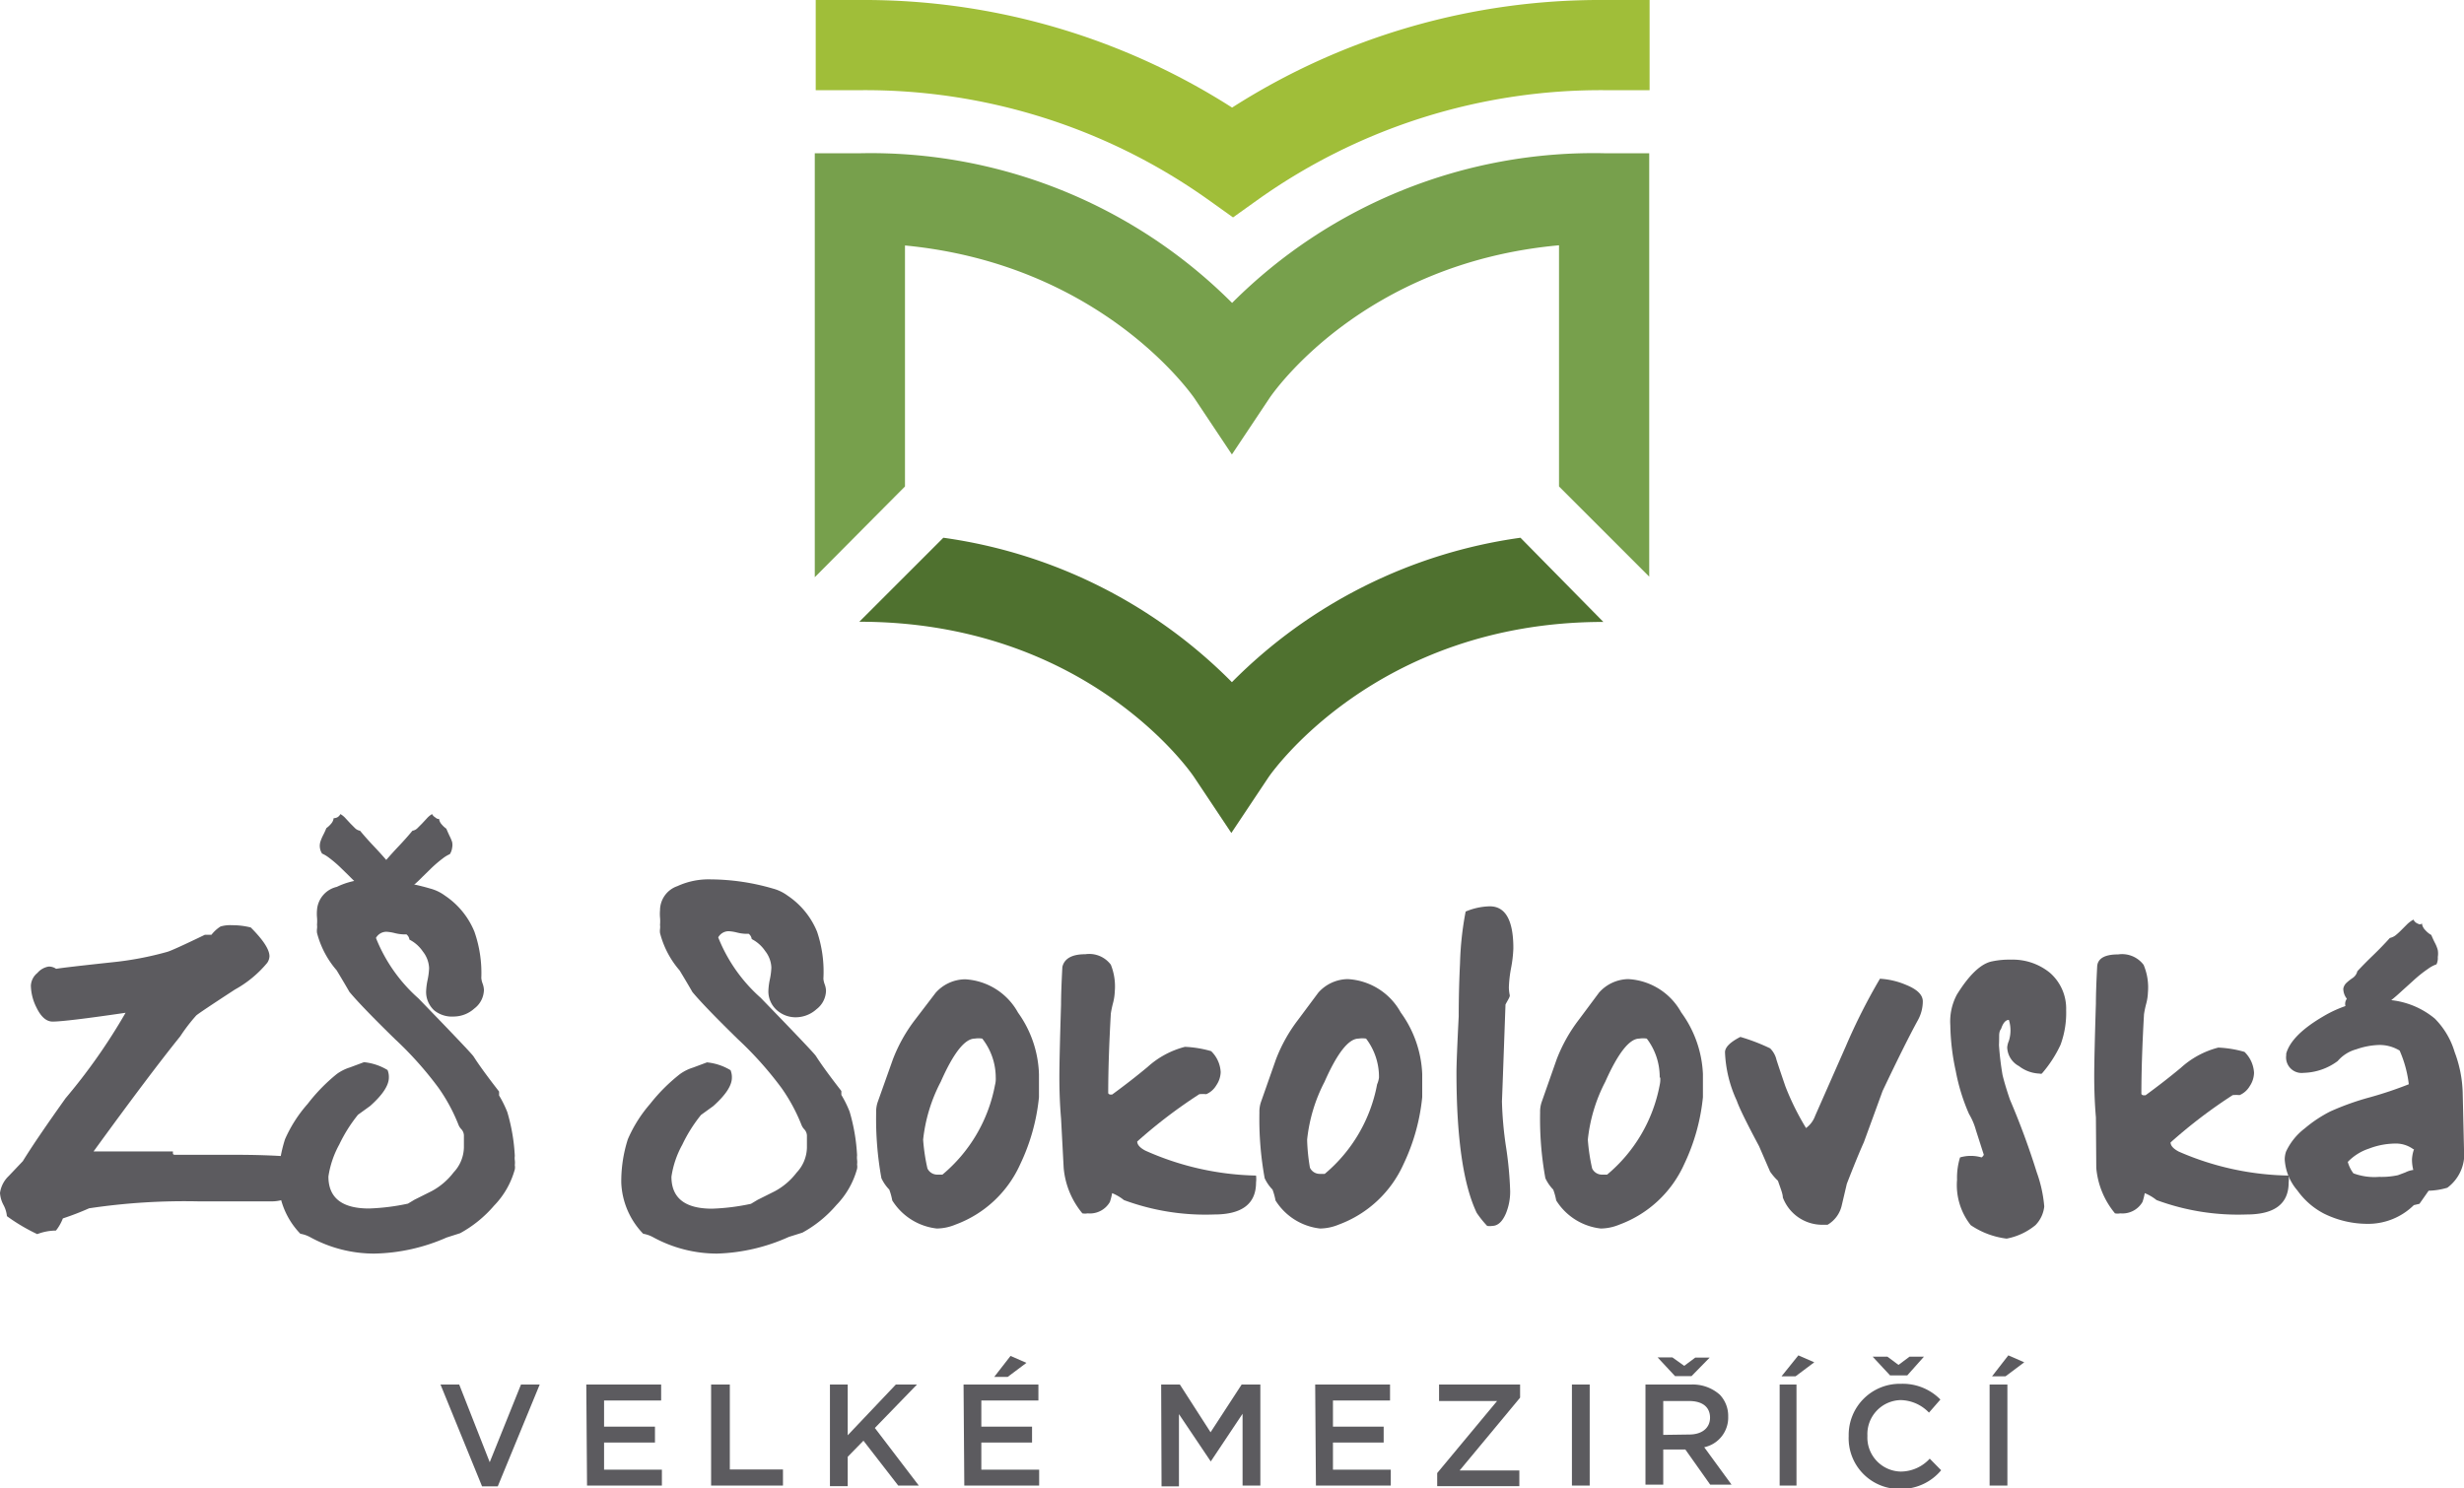
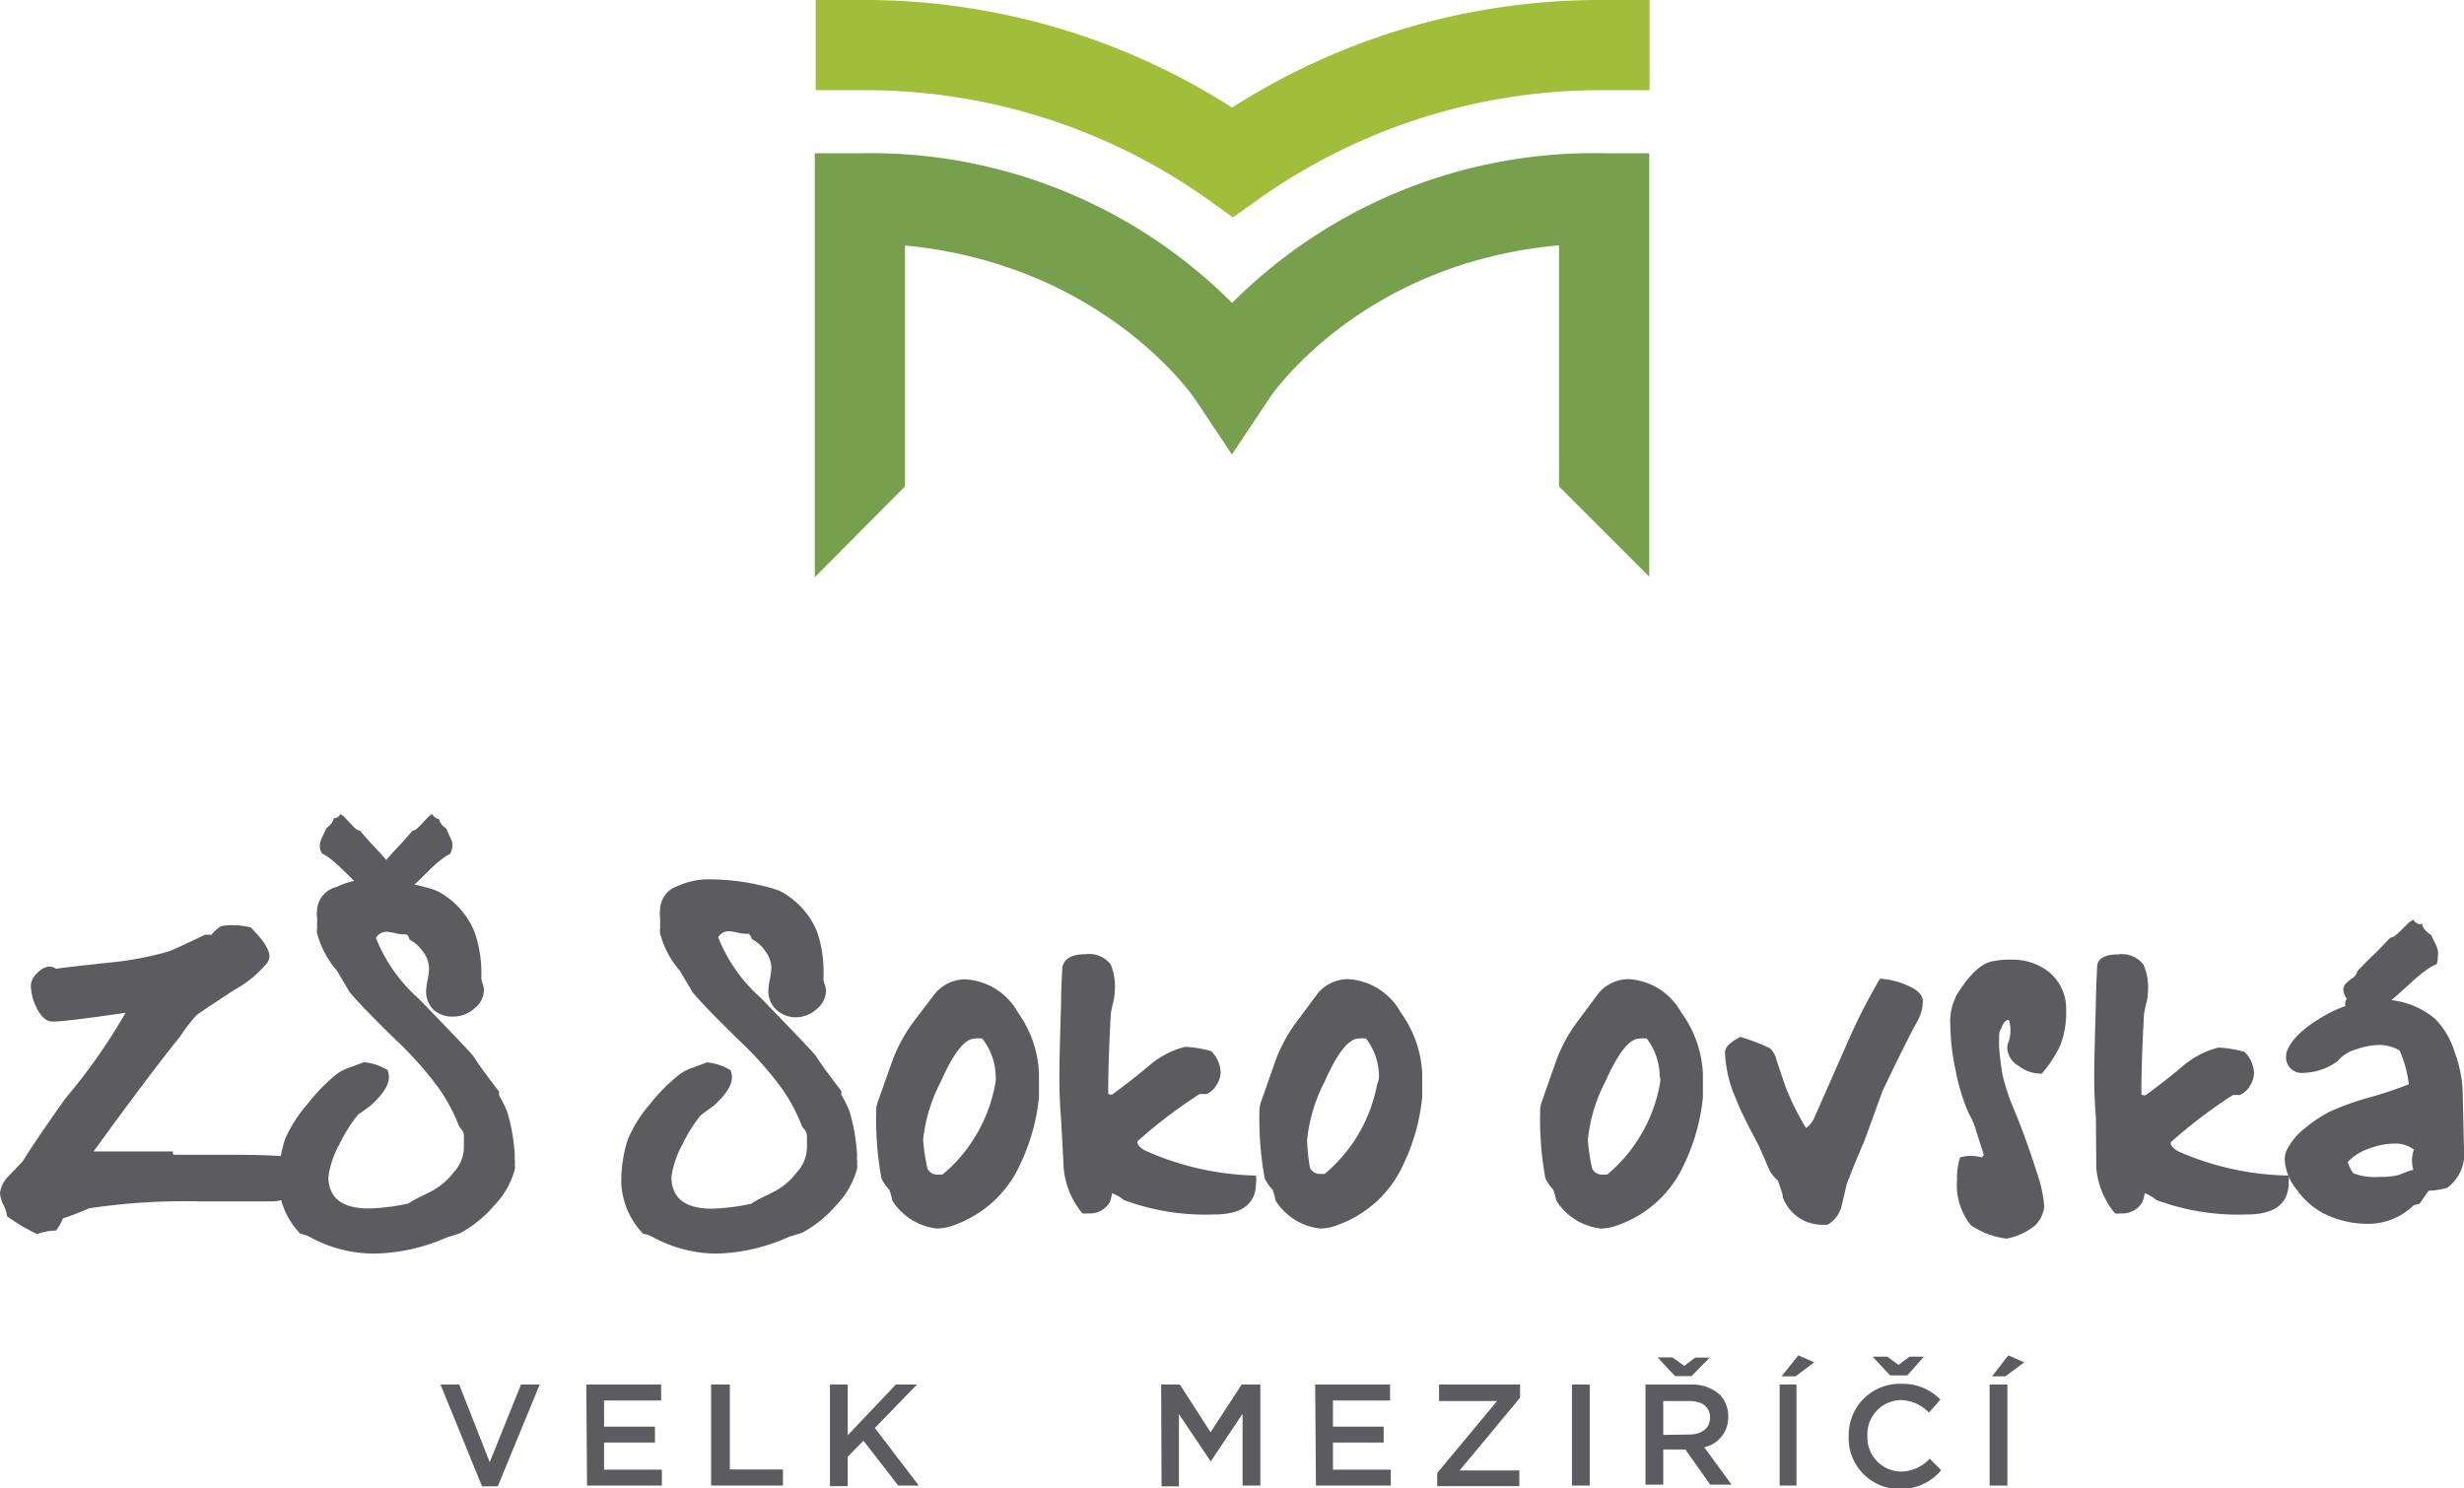
<svg xmlns="http://www.w3.org/2000/svg" viewBox="0 0 131.67 79.53" width="131.67" height="79.53">
  <defs>
    <style>.cls-1{fill:#5c5b5f;}.cls-2{fill:#a0be39;}.cls-3{fill:#77a04c;}.cls-4{fill:#4f712f;}</style>
  </defs>
  <title>logo-header</title>
  <g id="Vrstva_2" data-name="Vrstva 2">
    <g id="grafika">
      <path class="cls-1" d="M23.54,74h1l1.63,4.15L27.84,74h1l-2.24,5.44h-.84Z" />
      <path class="cls-1" d="M31.33,74h4v.85H32.28v1.4H35v.85H32.28v1.45h3.09v.85h-4Z" />
      <path class="cls-1" d="M38,74H39v4.54h2.84v.86H38Z" />
      <path class="cls-1" d="M44.35,74h.95v2.71L47.87,74H49l-2.25,2.32,2.35,3.08H48L46.14,77l-.84.86v1.57h-.95Z" />
-       <path class="cls-1" d="M51.49,74h4v.85H52.44v1.4h2.71v.85H52.44v1.45h3.09v.85h-4ZM54,72.47l.85.37-1,.75h-.72Z" />
      <path class="cls-1" d="M62.05,74h1l1.64,2.55L66.35,74h1v5.4h-.95V75.56L64.7,78.11h0L63,75.58v3.86h-.93Z" />
      <path class="cls-1" d="M70.28,74h4v.85H71.23v1.4h2.71v.85H71.23v1.45h3.09v.85h-4Z" />
      <path class="cls-1" d="M76.8,78.73,80,74.88H76.9V74h4.33v.7L78,78.59h3.19v.84H76.8Z" />
      <path class="cls-1" d="M84,74h.95v5.4H84Z" />
      <path class="cls-1" d="M87.93,74h2.41a2.18,2.18,0,0,1,1.56.54,1.64,1.64,0,0,1,.45,1.17h0a1.62,1.62,0,0,1-1.28,1.64l1.46,2H91.39l-1.33-1.88H88.88v1.88h-.95Zm2.46-.45h-.88l-.93-1h.79L90,73l.59-.44h.77Zm-.12,3.12c.68,0,1.11-.35,1.11-.9h0c0-.58-.42-.89-1.12-.89H88.88v1.81Z" />
      <path class="cls-1" d="M95.1,74H96v5.4H95.1Zm1-1.56.85.37-1,.75H95.2Z" />
      <path class="cls-1" d="M98.79,76.75v0a2.73,2.73,0,0,1,2.79-2.79,2.82,2.82,0,0,1,2.11.84l-.61.7a2.15,2.15,0,0,0-1.51-.67,1.82,1.82,0,0,0-1.78,1.91h0a1.82,1.82,0,0,0,1.78,1.91,2.11,2.11,0,0,0,1.55-.69l.61.62a2.78,2.78,0,0,1-2.19,1A2.71,2.71,0,0,1,98.79,76.75Zm3.13-3.24H101l-.93-1h.79l.59.44.59-.44h.77Z" />
      <path class="cls-1" d="M106.32,74h.95v5.4h-.95Zm1-1.56.85.37-1,.75h-.72Z" />
      <path class="cls-1" d="M16.46,62.71a1.26,1.26,0,0,1-.68,1.1,2.23,2.23,0,0,1-1.29.4q-.63,0-1.92,0t-1.92,0a34.43,34.43,0,0,0-5.89.37,14.66,14.66,0,0,1-1.4.54,2.48,2.48,0,0,1-.37.65,2.81,2.81,0,0,0-1,.19A10,10,0,0,1,.37,65a1.58,1.58,0,0,0-.19-.61A1.6,1.6,0,0,1,0,63.76a1.54,1.54,0,0,1,.47-.91l.75-.79q.7-1.14,2.29-3.37a31.11,31.11,0,0,0,3.2-4.56q-3.2.47-3.9.47c-.33,0-.62-.25-.86-.75a2.71,2.71,0,0,1-.3-1.17A.93.93,0,0,1,2,52a1,1,0,0,1,.6-.34.67.67,0,0,1,.4.12q.4-.07,3-.35a17.28,17.28,0,0,0,2.95-.56q.3-.09,2-.91l.35,0a1.94,1.94,0,0,1,.48-.44,1.77,1.77,0,0,1,.62-.07,4,4,0,0,1,1,.12q1,1,1,1.54a.67.67,0,0,1-.12.35,6,6,0,0,1-1.73,1.43q-1.87,1.22-2.06,1.38a9.36,9.36,0,0,0-.86,1.12Q8,57.41,5,61.54l.51,0,.78,0,.78,0,.71,0,.71,0,.36,0,.39,0s0,0,0,.09.06.09.15.09h3.13q1.64,0,2.85.09a1.2,1.2,0,0,1,.68.33A.83.83,0,0,1,16.46,62.71Z" />
      <path class="cls-1" d="M20,67a7.11,7.11,0,0,1-3.41-.87,1.7,1.7,0,0,0-.54-.19,4.17,4.17,0,0,1-1.17-2.71,7.36,7.36,0,0,1,.35-2.34A7.24,7.24,0,0,1,16.44,59,9.43,9.43,0,0,1,18,57.4a2.41,2.41,0,0,1,.7-.35l.75-.28a3,3,0,0,1,1.26.42,1,1,0,0,1,.07.4q0,.63-1,1.52l-.65.47a8,8,0,0,0-1,1.59,5.09,5.09,0,0,0-.58,1.71q0,1.71,2.17,1.71a11.66,11.66,0,0,0,2.08-.26l.35-.21.92-.46a3.63,3.63,0,0,0,1.17-1,2,2,0,0,0,.55-1.33v-.65a.51.51,0,0,0-.14-.33.74.74,0,0,1-.16-.26,9.4,9.4,0,0,0-1.05-1.94,18.94,18.94,0,0,0-2.34-2.62q-1.8-1.76-2.43-2.52-.21-.37-.68-1.15a4.93,4.93,0,0,1-1.05-2,.84.84,0,0,1,0-.22.88.88,0,0,0,0-.22,2.22,2.22,0,0,0,0-.39,2.18,2.18,0,0,1,0-.39A1.37,1.37,0,0,1,18,47.4,4,4,0,0,1,19.69,47a12.09,12.09,0,0,1,3.3.49,2.33,2.33,0,0,1,.79.38,4.26,4.26,0,0,1,1.57,1.92,6.69,6.69,0,0,1,.37,2.48,1.11,1.11,0,0,0,.07.3,1.11,1.11,0,0,1,.07.33,1.28,1.28,0,0,1-.51,1,1.66,1.66,0,0,1-1.08.43A1.52,1.52,0,0,1,23.2,54a1.34,1.34,0,0,1-.43-1,3.6,3.6,0,0,1,.08-.63,3.66,3.66,0,0,0,.08-.63,1.52,1.52,0,0,0-.33-.88,1.92,1.92,0,0,0-.72-.64.42.42,0,0,0-.16-.28h-.14a2.22,2.22,0,0,1-.49-.07,2.31,2.31,0,0,0-.44-.07.64.64,0,0,0-.56.33,8.51,8.51,0,0,0,2.27,3.23q2.85,2.94,2.95,3.11.42.66,1.36,1.87v.21a5.93,5.93,0,0,1,.44.89,10,10,0,0,1,.4,2.34.94.94,0,0,0,0,.23,1,1,0,0,1,0,.26.63.63,0,0,1,0,.23,4.47,4.47,0,0,1-1.11,1.94,6.46,6.46,0,0,1-1.81,1.47l-.72.23A10,10,0,0,1,20,67Z" />
      <path class="cls-1" d="M38.32,67a7.12,7.12,0,0,1-3.41-.87,1.7,1.7,0,0,0-.54-.19,4.17,4.17,0,0,1-1.17-2.71,7.36,7.36,0,0,1,.35-2.34A7.26,7.26,0,0,1,34.74,59a9.41,9.41,0,0,1,1.59-1.59,2.42,2.42,0,0,1,.7-.35l.75-.28a3,3,0,0,1,1.26.42,1,1,0,0,1,.07.4q0,.63-1,1.52l-.65.47a8,8,0,0,0-1,1.59,5.07,5.07,0,0,0-.58,1.71q0,1.71,2.17,1.71a11.65,11.65,0,0,0,2.08-.26l.35-.21.92-.46a3.63,3.63,0,0,0,1.17-1,2,2,0,0,0,.55-1.33v-.65a.51.51,0,0,0-.14-.33.75.75,0,0,1-.16-.26,9.44,9.44,0,0,0-1.05-1.94,19,19,0,0,0-2.34-2.62q-1.8-1.76-2.43-2.52-.21-.37-.68-1.15a4.92,4.92,0,0,1-1.05-2,.86.86,0,0,1,0-.22.85.85,0,0,0,0-.22,2.15,2.15,0,0,0,0-.39,2.24,2.24,0,0,1,0-.39,1.37,1.37,0,0,1,.93-1.29A4,4,0,0,1,38,47a12.08,12.08,0,0,1,3.3.49,2.33,2.33,0,0,1,.79.38,4.26,4.26,0,0,1,1.57,1.92A6.68,6.68,0,0,1,44,52.31a1.11,1.11,0,0,0,.07.3,1.1,1.1,0,0,1,.07.33,1.28,1.28,0,0,1-.51,1,1.66,1.66,0,0,1-1.08.43,1.51,1.51,0,0,1-1.06-.4,1.34,1.34,0,0,1-.43-1,3.58,3.58,0,0,1,.08-.63,3.67,3.67,0,0,0,.08-.63,1.52,1.52,0,0,0-.33-.88,1.93,1.93,0,0,0-.72-.64.42.42,0,0,0-.16-.28h-.14a2.22,2.22,0,0,1-.49-.07,2.31,2.31,0,0,0-.44-.07.64.64,0,0,0-.56.33,8.49,8.49,0,0,0,2.27,3.23q2.85,2.94,2.95,3.11.42.66,1.36,1.87v.21a5.83,5.83,0,0,1,.44.89,10,10,0,0,1,.4,2.34,1,1,0,0,0,0,.23,1,1,0,0,1,0,.26.63.63,0,0,1,0,.23,4.47,4.47,0,0,1-1.11,1.94,6.46,6.46,0,0,1-1.81,1.47l-.73.23A10,10,0,0,1,38.32,67Z" />
      <path class="cls-1" d="M55.52,58.64a10.75,10.75,0,0,1-1,3.58,6.1,6.1,0,0,1-3.46,3.23,2.67,2.67,0,0,1-1,.21,3.23,3.23,0,0,1-2.38-1.5,3.23,3.23,0,0,0-.16-.58,2.21,2.21,0,0,1-.42-.61,17.67,17.67,0,0,1-.28-3.51,1.57,1.57,0,0,1,.09-.58l.8-2.25a8.41,8.41,0,0,1,1.19-2.13L50,53.06a2.14,2.14,0,0,1,1.57-.72,3.44,3.44,0,0,1,2.83,1.78,5.94,5.94,0,0,1,1.12,3.3Zm-2.31-1.05a3.38,3.38,0,0,0-.72-2.08,1.27,1.27,0,0,0-.4,0q-.8,0-1.82,2.31a8.64,8.64,0,0,0-.94,3.09,10.19,10.19,0,0,0,.23,1.54.58.58,0,0,0,.52.33h.28a8.2,8.2,0,0,0,2.81-4.79A1.27,1.27,0,0,0,53.21,57.59Z" />
      <path class="cls-1" d="M67.12,62.83a1.53,1.53,0,0,1,0,.37q0,1.71-2.24,1.71a12.56,12.56,0,0,1-4.82-.77,2.52,2.52,0,0,0-.63-.37,3.44,3.44,0,0,1-.12.47,1.23,1.23,0,0,1-1.19.61.74.74,0,0,1-.28,0,4.39,4.39,0,0,1-1-2.43l-.14-2.64q-.09-1.05-.09-2.2,0-1,.09-3.9,0-.68.07-2Q56.93,51,58,51a1.44,1.44,0,0,1,1.36.56A3.12,3.12,0,0,1,59.57,53a2.77,2.77,0,0,1-.09.6,5.71,5.71,0,0,0-.12.57q-.14,2.48-.14,4.26a.14.14,0,0,0,.12.07l.09,0q1-.73,1.89-1.47a4.71,4.71,0,0,1,2-1.08,5.9,5.9,0,0,1,1.4.23,1.68,1.68,0,0,1,.51,1.12A1.31,1.31,0,0,1,65,58a1.15,1.15,0,0,1-.54.48,2.07,2.07,0,0,0-.37,0,26.7,26.7,0,0,0-3.32,2.53c0,.17.15.34.44.49A15.22,15.22,0,0,0,67.12,62.83Z" />
      <path class="cls-1" d="M76,58.64a10.75,10.75,0,0,1-1,3.58,6.11,6.11,0,0,1-3.46,3.23,2.67,2.67,0,0,1-1,.21,3.23,3.23,0,0,1-2.38-1.5,3.28,3.28,0,0,0-.16-.58,2.2,2.2,0,0,1-.42-.61,17.62,17.62,0,0,1-.28-3.51,1.57,1.57,0,0,1,.09-.58l.79-2.25a8.42,8.42,0,0,1,1.19-2.13l1.08-1.45a2.14,2.14,0,0,1,1.57-.72,3.44,3.44,0,0,1,2.83,1.78A6,6,0,0,1,76,57.4Zm-2.31-1.05A3.38,3.38,0,0,0,73,55.51a1.28,1.28,0,0,0-.4,0q-.8,0-1.82,2.31a8.64,8.64,0,0,0-.93,3.09A10.14,10.14,0,0,0,70,62.41a.58.58,0,0,0,.51.33h.28a8.2,8.2,0,0,0,2.8-4.79A1.27,1.27,0,0,0,73.69,57.59Z" />
-       <path class="cls-1" d="M80.68,53.2c0,.11-.12.27-.23.49q-.19,5.31-.19,5.17a19.49,19.49,0,0,0,.22,2.45,19.5,19.5,0,0,1,.22,2.36,3.06,3.06,0,0,1-.23,1.19q-.28.65-.72.66a.86.86,0,0,1-.28,0,5.4,5.4,0,0,1-.56-.7q-1.08-2.27-1.08-7.51,0-.61.12-3,0-1.4.07-2.83a16.93,16.93,0,0,1,.3-2.76,3.49,3.49,0,0,1,1.29-.28q1.26,0,1.26,2.24a6.75,6.75,0,0,1-.12,1.05,6.63,6.63,0,0,0-.12,1.05A2.3,2.3,0,0,0,80.68,53.2Z" />
      <path class="cls-1" d="M91,58.64a10.76,10.76,0,0,1-1,3.58,6.11,6.11,0,0,1-3.46,3.23,2.66,2.66,0,0,1-1,.21,3.23,3.23,0,0,1-2.38-1.5,3.28,3.28,0,0,0-.16-.58,2.23,2.23,0,0,1-.42-.61,17.71,17.71,0,0,1-.28-3.51,1.57,1.57,0,0,1,.09-.58l.79-2.25a8.45,8.45,0,0,1,1.19-2.13l1.08-1.45a2.13,2.13,0,0,1,1.56-.72,3.44,3.44,0,0,1,2.83,1.78A6,6,0,0,1,91,57.4Zm-2.31-1.05A3.37,3.37,0,0,0,88,55.51a1.27,1.27,0,0,0-.4,0q-.79,0-1.82,2.31a8.64,8.64,0,0,0-.93,3.09,10.28,10.28,0,0,0,.23,1.54.58.58,0,0,0,.52.33h.28a8.21,8.21,0,0,0,2.81-4.79A1.35,1.35,0,0,0,88.72,57.59Z" />
      <path class="cls-1" d="M102.75,53.52a2.09,2.09,0,0,1-.26,1q-.68,1.24-1.89,3.79-.33.91-1,2.74-.33.73-.91,2.22l-.28,1.19a1.61,1.61,0,0,1-.75,1l-.3,0A2.25,2.25,0,0,1,95.27,64c0-.2-.13-.5-.26-.89a3.1,3.1,0,0,1-.42-.49L94,61.26q-1-1.87-1.19-2.43a6.75,6.75,0,0,1-.63-2.59q0-.4.82-.82a10.29,10.29,0,0,1,1.59.61,1.25,1.25,0,0,1,.34.61q.15.47.48,1.43a14,14,0,0,0,1.1,2.22,1.4,1.4,0,0,0,.49-.66l1.64-3.72a31.72,31.72,0,0,1,1.82-3.6,4.15,4.15,0,0,1,1.4.33Q102.75,53,102.75,53.52Z" />
      <path class="cls-1" d="M106.82,55.86a15.65,15.65,0,0,0,.19,1.59q.14.58.4,1.33a40.82,40.82,0,0,1,1.43,3.88,7.1,7.1,0,0,1,.4,1.82,1.68,1.68,0,0,1-.47,1,3.43,3.43,0,0,1-1.54.72,4.36,4.36,0,0,1-1.92-.72,3.46,3.46,0,0,1-.73-2.43,3.65,3.65,0,0,1,.16-1.19,2.06,2.06,0,0,1,1.15,0,.35.35,0,0,0,.12-.14l-.42-1.31a3.49,3.49,0,0,0-.37-.87,10.46,10.46,0,0,1-.71-2.3,12.27,12.27,0,0,1-.29-2.44,3.06,3.06,0,0,1,.35-1.64q1-1.61,1.89-1.78a4.43,4.43,0,0,1,1-.09,3.14,3.14,0,0,1,2.08.7,2.54,2.54,0,0,1,.87,2,4.92,4.92,0,0,1-.3,1.85,6.52,6.52,0,0,1-1,1.54.19.19,0,0,1-.12,0,1.91,1.91,0,0,1-1.1-.4,1.18,1.18,0,0,1-.63-1,1.12,1.12,0,0,1,.09-.35,1.88,1.88,0,0,0,0-1.12c-.22,0-.35.27-.42.49,0,0-.1.08-.1.36S106.82,55.86,106.82,55.86Z" />
      <path class="cls-1" d="M122.3,62.83a1.53,1.53,0,0,1,0,.37q0,1.71-2.25,1.71a12.55,12.55,0,0,1-4.81-.77,2.52,2.52,0,0,0-.63-.37,3.25,3.25,0,0,1-.12.47,1.24,1.24,0,0,1-1.19.61.74.74,0,0,1-.28,0,4.39,4.39,0,0,1-1-2.43L112,59.72q-.09-1.05-.09-2.2,0-1,.09-3.9,0-.68.07-2,.07-.61,1.12-.61a1.44,1.44,0,0,1,1.36.56,3.1,3.1,0,0,1,.23,1.47,2.73,2.73,0,0,1-.09.6,5.08,5.08,0,0,0-.12.57q-.14,2.48-.14,4.26a.14.14,0,0,0,.12.07l.1,0q1-.73,1.89-1.47a4.71,4.71,0,0,1,2-1.08,5.91,5.91,0,0,1,1.4.23,1.68,1.68,0,0,1,.51,1.12,1.32,1.32,0,0,1-.23.71,1.16,1.16,0,0,1-.54.48,2.09,2.09,0,0,0-.37,0,26.84,26.84,0,0,0-3.32,2.53c0,.17.15.34.44.49A15.22,15.22,0,0,0,122.3,62.83Z" />
      <path class="cls-1" d="M131.67,61.42a2.24,2.24,0,0,1-.89,2.06,3.82,3.82,0,0,1-1,.16l-.49.7-.3.07a3.48,3.48,0,0,1-2.5,1,5.25,5.25,0,0,1-2.29-.54,4,4,0,0,1-1.43-1.24,2.8,2.8,0,0,1-.68-1.66,1.32,1.32,0,0,1,.07-.42,3.3,3.3,0,0,1,1-1.24,7,7,0,0,1,1.37-.91,14.3,14.3,0,0,1,2.1-.75,20.54,20.54,0,0,0,2.09-.7,6.23,6.23,0,0,0-.49-1.8,2.06,2.06,0,0,0-1.1-.3,4,4,0,0,0-1.21.23,2,2,0,0,0-1,.63,3.18,3.18,0,0,1-1.82.63.83.83,0,0,1-.93-.94l0-.09q.28-1,2-2a6.3,6.3,0,0,1,2.83-.87,4.39,4.39,0,0,1,3.11,1,4.25,4.25,0,0,1,1.06,1.79,6.62,6.62,0,0,1,.43,2.16Zm-2.71,0a1.58,1.58,0,0,0-1-.3,4,4,0,0,0-1.37.27,2.77,2.77,0,0,0-1.13.71,1.8,1.8,0,0,0,.3.61,3.23,3.23,0,0,0,1.38.19,4.17,4.17,0,0,0,1-.09l.4-.15a1.32,1.32,0,0,1,.42-.13,2.29,2.29,0,0,1-.07-.56A1.89,1.89,0,0,1,129,61.42Z" />
      <path class="cls-1" d="M23.46,43.76a.56.56,0,0,0,.15.31,1.32,1.32,0,0,0,.24.22q.09.21.17.38a2.41,2.41,0,0,1,.14.33.79.79,0,0,1,0,.32.81.81,0,0,1-.12.33,1.8,1.8,0,0,0-.38.23,6.58,6.58,0,0,0-.64.55l-.44.43a7.26,7.26,0,0,1-.56.52,7.05,7.05,0,0,1-.63.47,1.9,1.9,0,0,1-.63.28l-.24,0a2.48,2.48,0,0,1-.66-.31,7,7,0,0,1-.63-.47,7.23,7.23,0,0,1-.56-.52l-.44-.43a6.39,6.39,0,0,0-.64-.55,1.82,1.82,0,0,0-.38-.23.76.76,0,0,1-.08-.66,2.29,2.29,0,0,1,.14-.33q.09-.17.17-.37a1.28,1.28,0,0,0,.24-.22.56.56,0,0,0,.15-.31s.11,0,.2-.05a.41.41,0,0,0,.16-.17,1.09,1.09,0,0,1,.28.23l.26.28.25.25a.49.49,0,0,0,.26.13q.34.41.71.8t.69.76q.32-.37.69-.76t.71-.8a.48.48,0,0,0,.26-.13l.25-.25.26-.28a1.11,1.11,0,0,1,.28-.23.41.41,0,0,0,.16.17C23.35,43.77,23.42,43.78,23.46,43.76Z" />
      <path class="cls-1" d="M130.2,51.54a1.74,1.74,0,0,0-.45.24,6.86,6.86,0,0,0-.81.65l-.61.55a9.94,9.94,0,0,1-.77.65,6.58,6.58,0,0,1-.86.55,2,2,0,0,1-.85.25l-.24-.24a1.62,1.62,0,0,1-.2-.24.65.65,0,0,1-.09-.26.47.47,0,0,1,.09-.31.87.87,0,0,1-.19-.54.57.57,0,0,1,.18-.32,2.74,2.74,0,0,1,.32-.25.6.6,0,0,0,.25-.36q.39-.42.86-.87c.31-.3.6-.6.88-.91A.78.78,0,0,0,128,50a3.48,3.48,0,0,0,.31-.28l.31-.31a1.47,1.47,0,0,1,.35-.26.4.4,0,0,0,.2.2c.11.06.19.08.25,0a.62.62,0,0,0,.19.37,1.15,1.15,0,0,0,.31.25c.07.16.13.3.2.43a1.88,1.88,0,0,1,.15.38,1.17,1.17,0,0,1,0,.37A.77.77,0,0,1,130.2,51.54Z" />
      <path class="cls-2" d="M65.84,5.75A36.48,36.48,0,0,0,46,0H43.59V4.82H46a31.62,31.62,0,0,1,18.49,5.8l1.4,1,1.4-1a31.62,31.62,0,0,1,18.49-5.8h2.37V0H85.72A36.48,36.48,0,0,0,65.84,5.75Z" />
      <path class="cls-3" d="M48.36,13.12c10.43,1,15.26,7.87,15.47,8.17l2,3,2-3c.21-.32,5-7.23,15.48-8.18V26l4.82,4.82V8.19H85.72a27.31,27.31,0,0,0-19.88,8A27.3,27.3,0,0,0,46,8.19H43.54V30.85L48.36,26Z" />
-       <path class="cls-4" d="M81.25,28.74a26.91,26.91,0,0,0-15.42,7.72,26.91,26.91,0,0,0-15.42-7.72l-4.49,4.49h0c12.06,0,17.62,7.9,17.88,8.29l2,3,2-3c.06-.08,5.67-8.28,17.88-8.28h0Z" />
    </g>
  </g>
</svg>